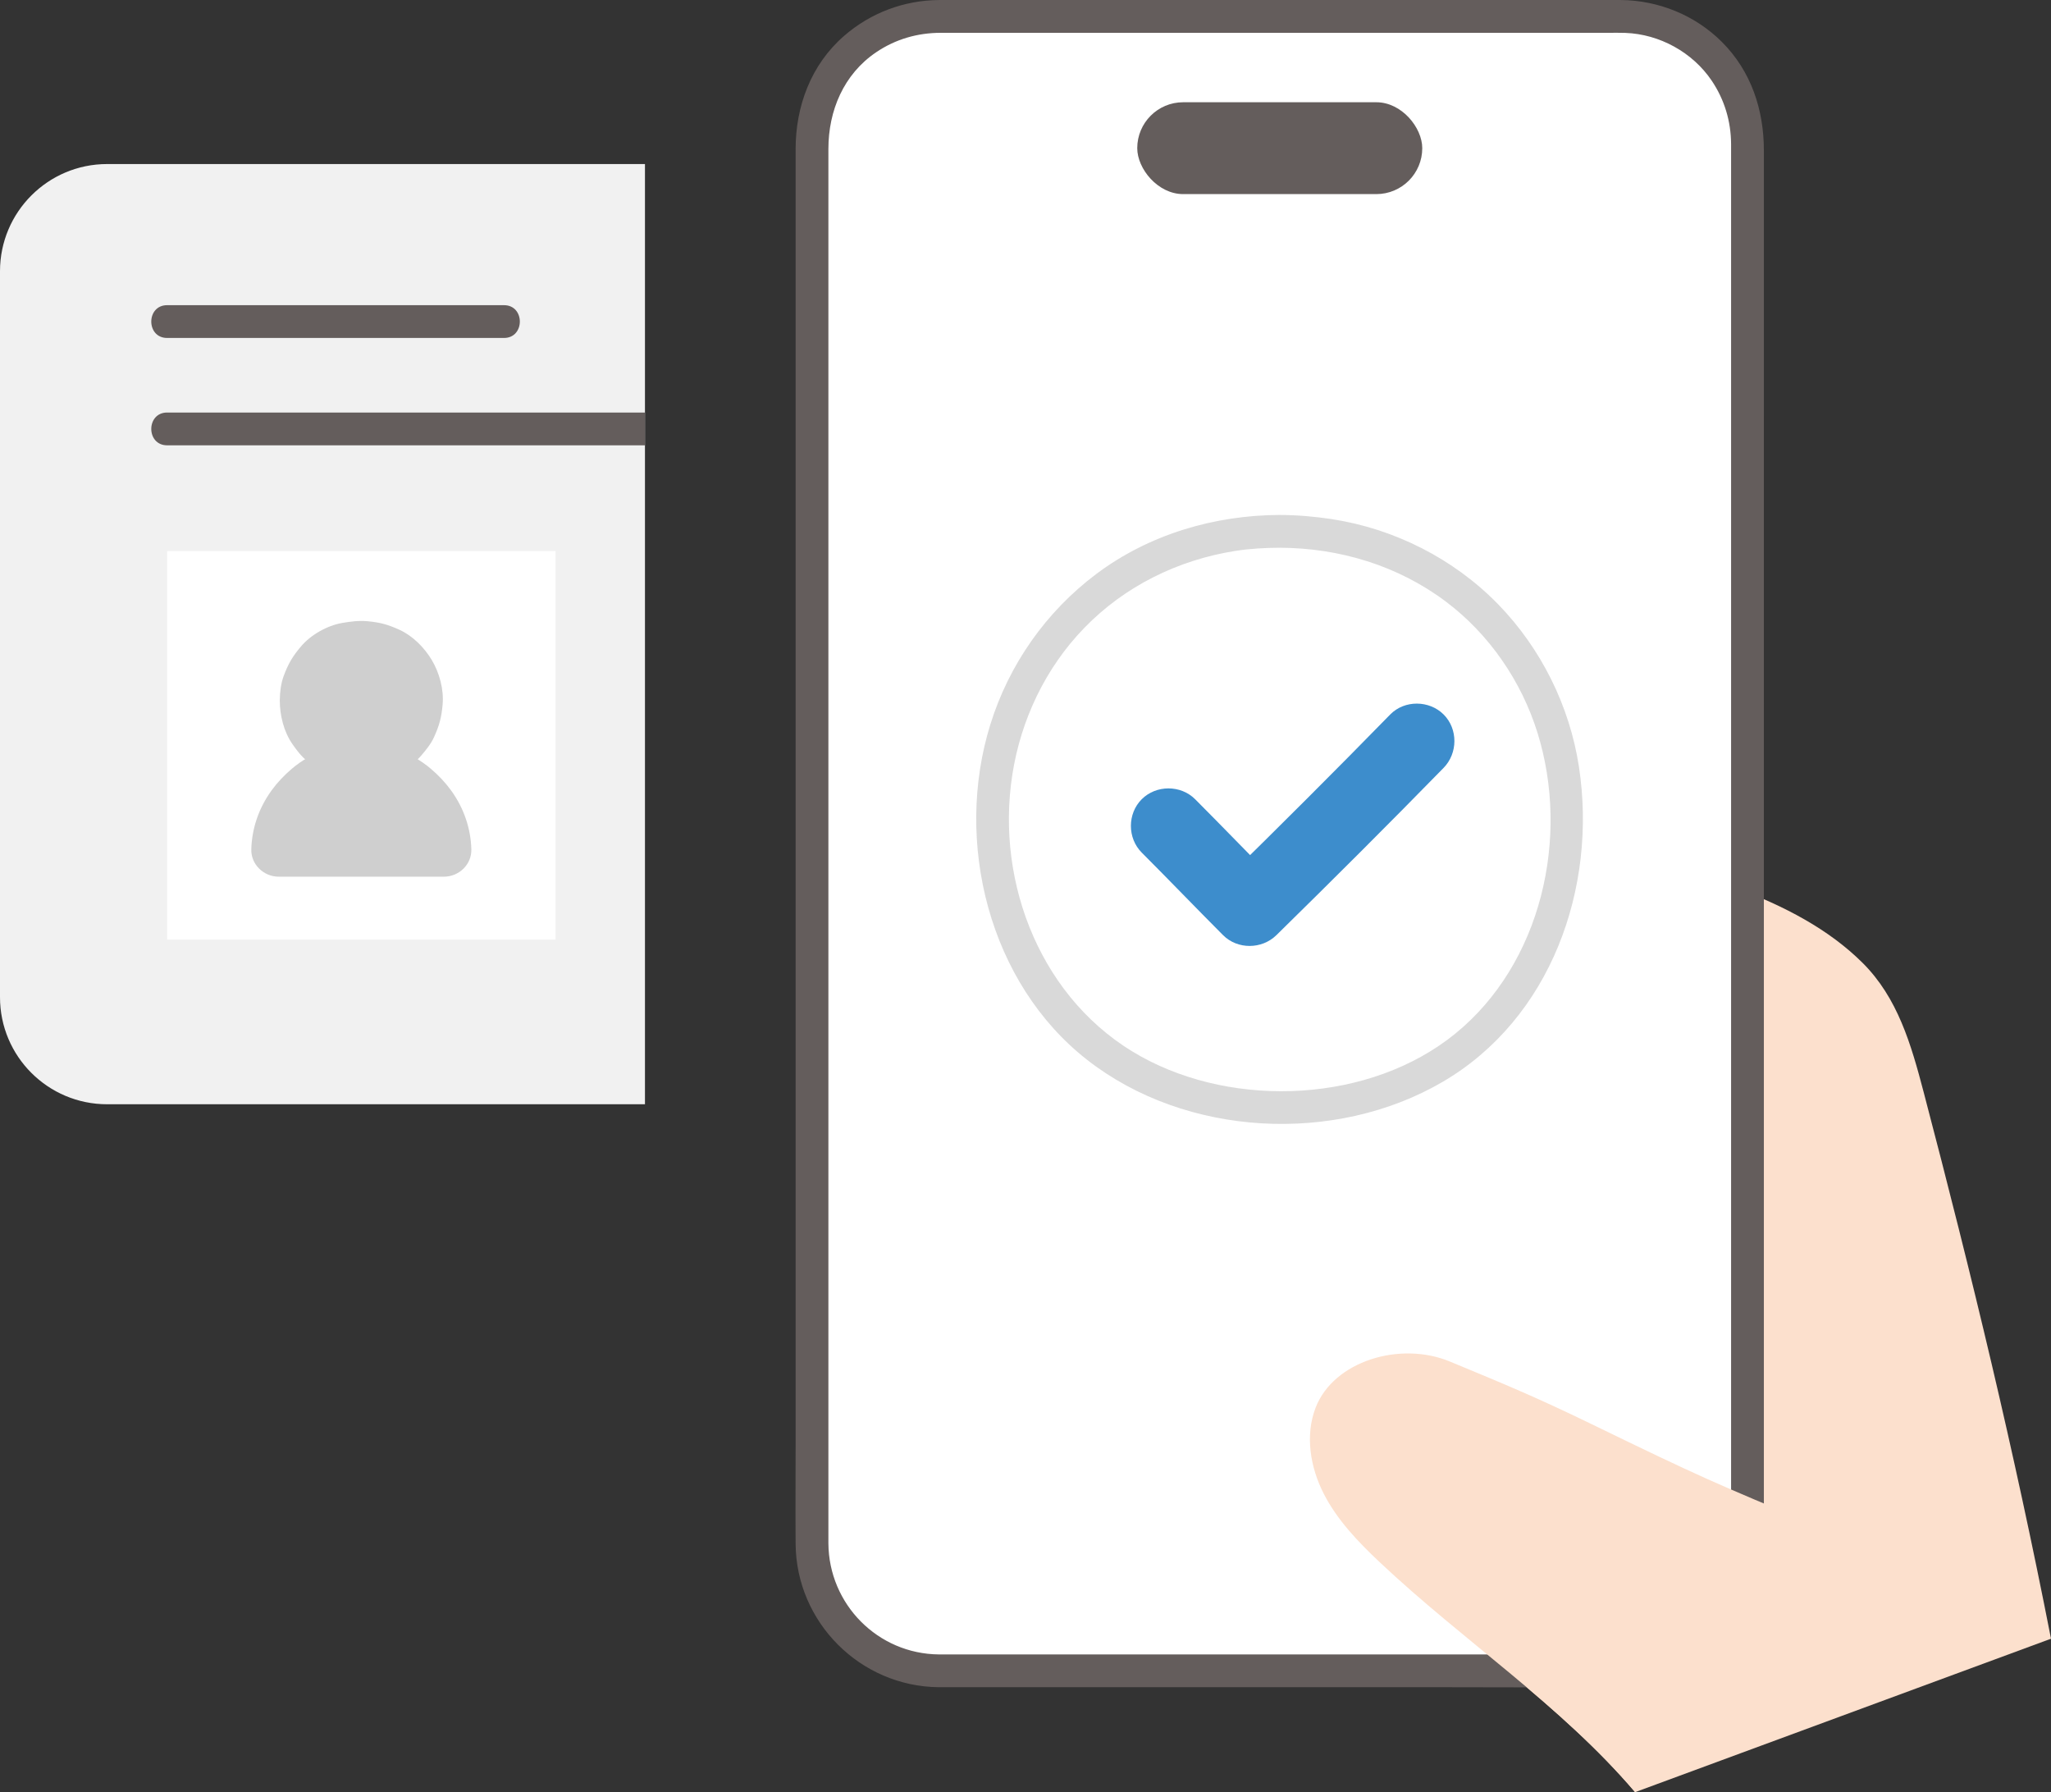
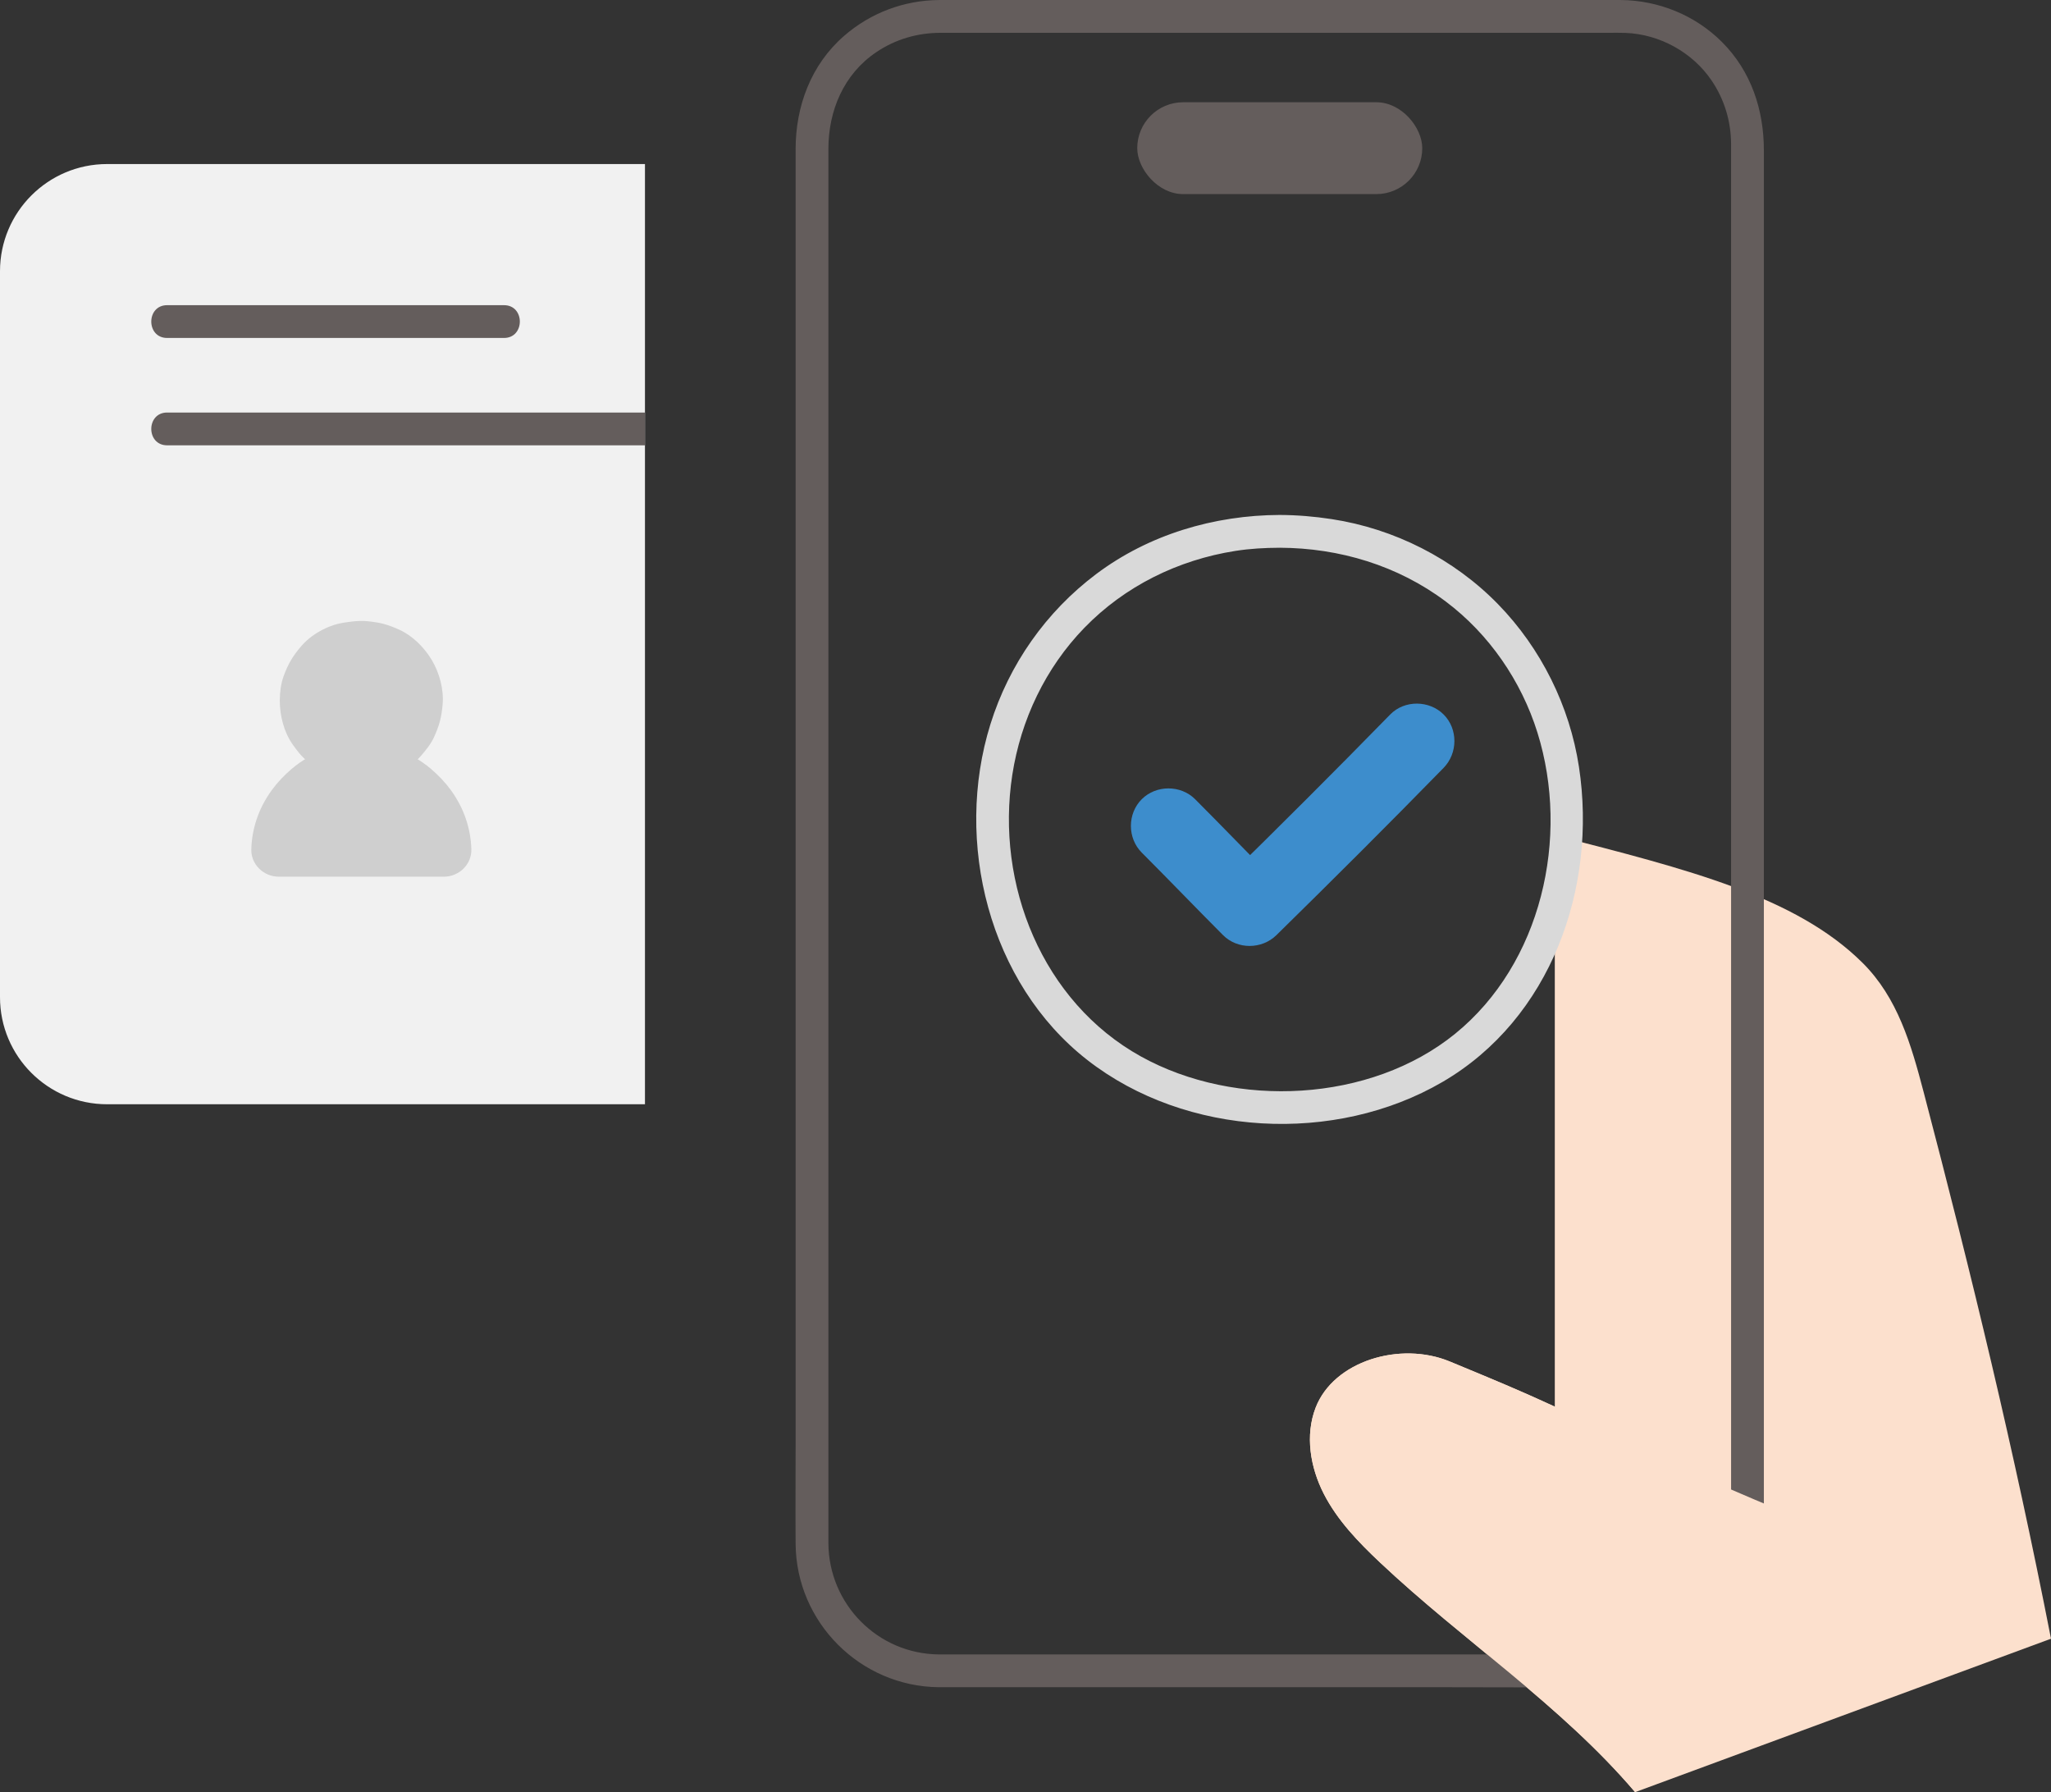
<svg xmlns="http://www.w3.org/2000/svg" id="b" width="300.344" height="262.403" viewBox="0 0 300.344 262.403">
  <rect x="0" y="0" width="300.344" height="262.403" fill="#333333" stroke="none" />
  <defs>
    <style>.d{fill:#3d8dcc;}.e{fill:#d9d9d9;}.f{fill:#fff;}.g{fill:#fce0cd;}.h{fill:#645d5c;}.i{fill:#cfcfcf;}.j{fill:#f1f1f1;}</style>
  </defs>
  <g id="c">
    <path class="j" d="M94.447,24.019H15.691c-8.666,0-15.691,7.028-15.691,15.694v106.29c0,8.666,7.025,15.681,15.691,15.681h78.756V24.019Z" />
    <path class="h" d="M94.447,60.402H24.472c-3.089,0-3.094,4.8,0,4.8h69.975v-4.8Z" />
    <path class="h" d="M24.472,49.483h49.334c3.089,0,3.094-4.8,0-4.8H24.472c-3.089,0-3.094,4.8,0,4.8h0Z" />
-     <path class="f" d="M24.472,80.69c0,28.189,0,56.507,0,56.881,18.96,0,37.921,0,56.881,0,0-6.294,0-31.732,0-56.881H24.472Z" />
    <path class="i" d="M40.816,128.362c-2.211,0-4.074-1.794-4.015-4.004.081-2.999,1.053-5.98,2.963-8.62.83-1.146,1.84-2.223,2.999-3.202,5.783-4.885,14.514-4.885,20.297,0,1.159.979,2.169,2.056,2.999,3.202,1.911,2.64,2.882,5.622,2.963,8.62.06,2.21-1.804,4.004-4.015,4.004h-24.192Z" />
    <path class="i" d="M63.23,96.638c-1.091-1.825-2.79-3.542-4.742-4.429-1.709-.776-2.77-1.064-4.659-1.25-1.236-.122-2.488.041-3.704.249-2.201.376-4.595,1.727-6.042,3.434-1.227,1.448-1.871,2.533-2.53,4.306-.421,1.134-.565,2.394-.582,3.596.001,2.196.58,4.574,1.847,6.398.608.875,1.258,1.75,2.094,2.419,1.445,1.157,2.446,1.768,4.22,2.402,2.114.756,4.824.672,6.985.165,2.037-.477,4.246-1.747,5.607-3.349.695-.818,1.383-1.656,1.829-2.637.787-1.734,1.097-2.88,1.266-4.808.192-2.186-.47-4.624-1.589-6.496Z" />
    <path class="g" d="M300.344,239.936c-5.438-27.764-11.56-53.014-18.637-79.986-1.845-7.029-3.812-13.869-8.972-18.987-9.806-9.725-25.619-13.672-45.054-18.665,0,0,0,53.884,0,83.66-5.187-2.4-9.329-4.106-15.372-6.608-7.281-3.016-17.011-.067-19.649,6.756-1.568,4.057-.79,8.737,1.191,12.609s5.056,7.065,8.222,10.048c12.212,11.508,26.49,20.869,37.373,33.64l60.899-22.467Z" />
-     <rect class="f" x="118.909" y="2.403" width="136.989" height="242.233" rx="18.571" ry="18.571" />
    <path class="h" d="M137.48,247.035h25.444c15.8,0,31.601,0,47.401,0,8.983,0,17.968.065,26.95,0,10.978-.079,20.163-8.622,20.972-19.585.119-1.61.051-3.249.051-4.862v-25.669c0-14.078,0-28.155,0-42.233V60.877c0-10.504,0-21.007,0-31.511v-7.326c0-5.954-1.855-11.609-6.142-15.895C248.231,2.22,242.861.046,237.325.003c-.679-.005-1.359,0-2.038,0h-13.56c-15.32,0-30.639,0-45.959,0h-35.841c-.802,0-1.604-.006-2.407,0-5.144.037-10.041,1.882-13.921,5.258-4.839,4.21-7.09,10.285-7.09,16.587s0,13.403,0,20.105v169.902c0,4.736-.038,9.474,0,14.211.093,11.492,9.482,20.865,20.971,20.971,3.09.028,3.092-4.772,0-4.8-8.946-.082-16.116-7.35-16.171-16.274-.01-1.588,0-3.176,0-4.764v-69.877c0-16.099,0-32.197,0-48.296s0-29.305,0-43.957,0-20.221,0-30.332v-6.925c0-5.603,2.231-10.943,6.999-14.164,2.829-1.911,6.033-2.836,9.436-2.844,1.031-.002,2.063,0,3.094,0,4.981,0,9.962,0,14.943,0,15.307,0,30.614,0,45.92,0,11.295,0,22.59,0,33.884,0,.812,0,1.627-.017,2.438.013,4.996.184,9.827,2.836,12.631,6.986,1.875,2.776,2.824,5.944,2.844,9.288.003.53,0,1.059,0,1.589v155.536c0,11.523,0,23.046,0,34.57v9.875c0,1.589.066,3.204-.051,4.791-.628,8.508-8.084,14.767-16.414,14.785-3.153.007-6.306,0-9.459,0-14.305,0-28.61,0-42.915,0h-47.18c-3.089,0-3.094,4.8,0,4.8Z" />
    <rect class="h" x="166.535" y="14.971" width="41.737" height="13.449" rx="6.724" ry="6.724" />
    <path class="e" d="M187.402,75.397c-9.612.037-19.18,2.862-26.901,8.673-7.328,5.515-12.733,13.211-15.466,21.969-5.37,17.201-.229,37.926,14.208,49.177s36.255,12.378,51.988,3.204c15.896-9.268,22.684-28.443,19.989-46.13-1.357-8.907-5.552-17.362-11.84-23.816-6.498-6.669-15.197-11.068-24.391-12.47-2.516-.384-5.041-.596-7.586-.606-3.089-.012-3.093,4.788,0,4.8,8.737.033,17.295,2.604,24.315,7.877,6.344,4.765,11.057,11.627,13.419,19.182,4.797,15.345.589,33.838-12.051,44.104-12.394,10.066-32.145,11.01-46.01,3.324-14.419-7.993-21.328-25.172-18.836-41.242,1.249-8.055,4.859-15.653,10.549-21.517,5.929-6.111,13.724-9.944,22.111-11.263,2.148-.338,4.331-.456,6.503-.464,3.088-.012,3.094-4.812,0-4.8Z" />
    <path class="d" d="M167.195,124.836c3.996,4,7.911,8.081,11.904,12.084,2.123,2.128,5.684,2.093,7.817,0,8.239-8.085,16.417-16.235,24.484-24.492,2.086-2.135,2.128-5.689,0-7.817-2.098-2.098-5.724-2.142-7.817,0-8.067,8.257-16.245,16.407-24.484,24.492h7.817c-3.993-4.003-7.908-8.083-11.904-12.084-2.11-2.112-5.707-2.11-7.817,0-2.119,2.119-2.116,5.698,0,7.817h0Z" />
    <path class="g" d="M266.446,223.548c-15.369-6.408-17.318-7.223-33.484-15.081-8.058-3.917-12.716-5.83-20.655-9.118-7.281-3.016-17.011-.067-19.649,6.756-1.568,4.057-.79,8.737,1.191,12.609s5.056,7.065,8.222,10.048c12.212,11.508,26.49,20.869,37.373,33.64l27.001-38.855Z" />
  </g>
</svg>